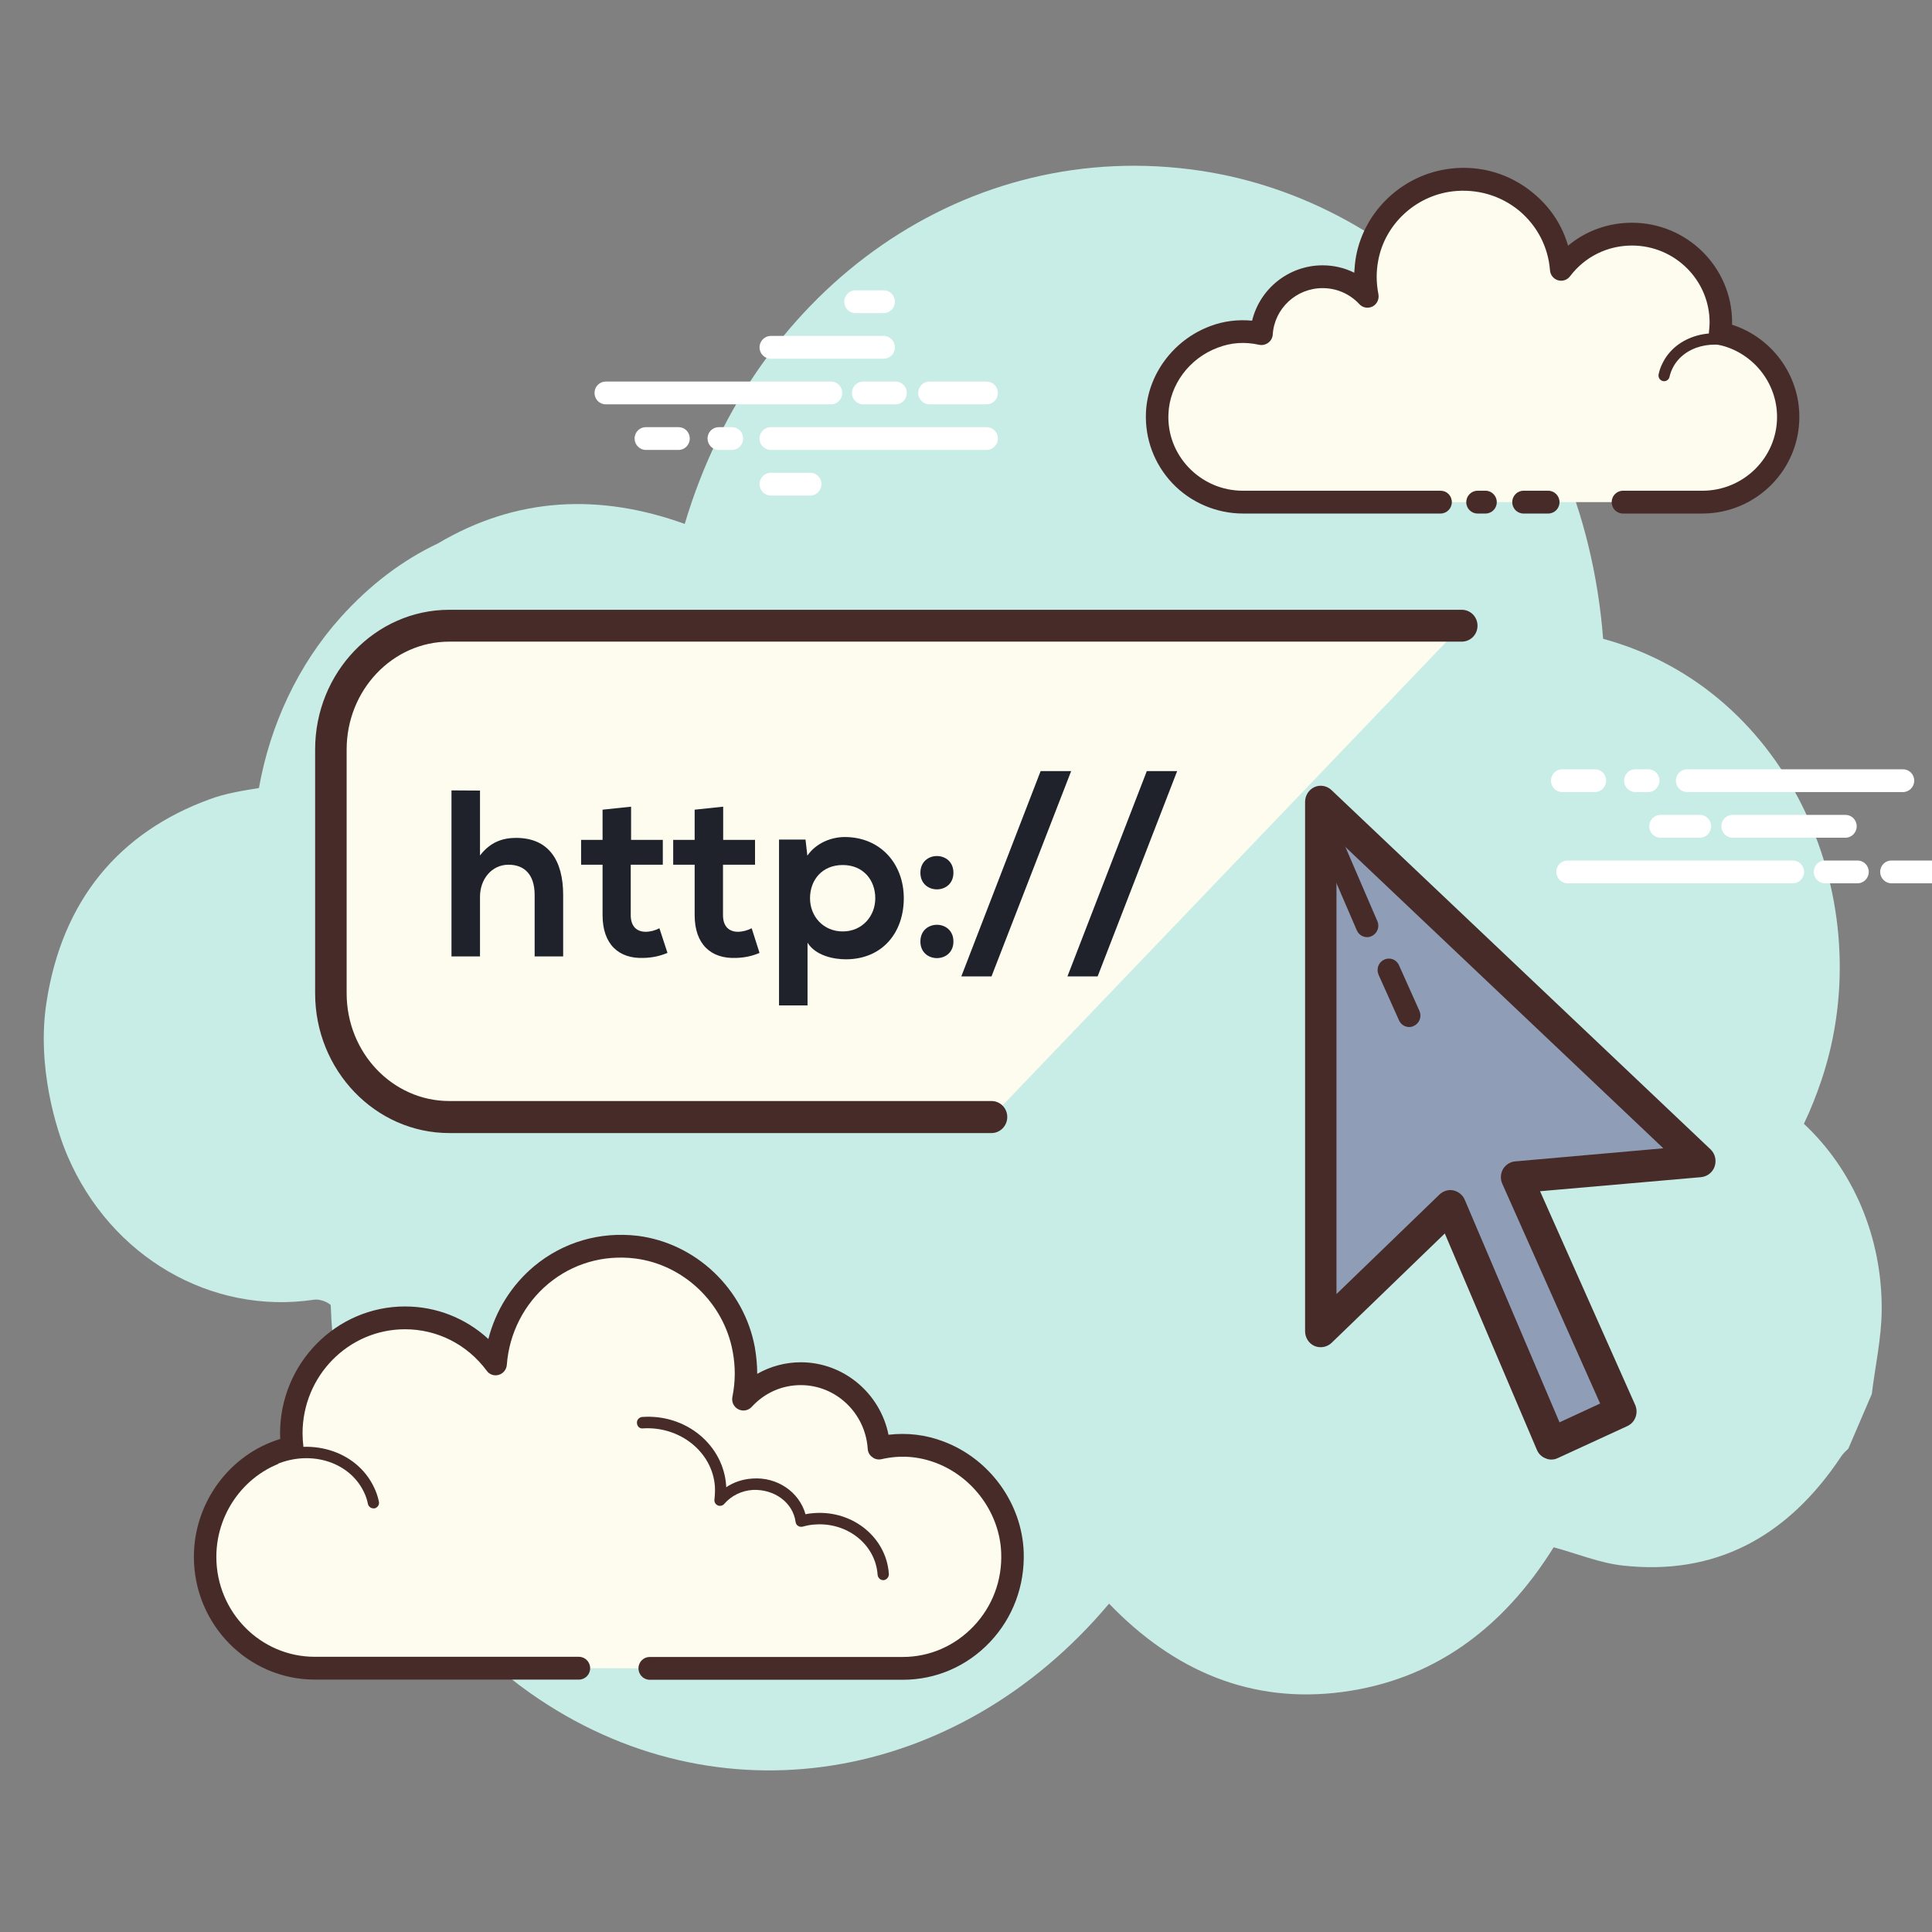
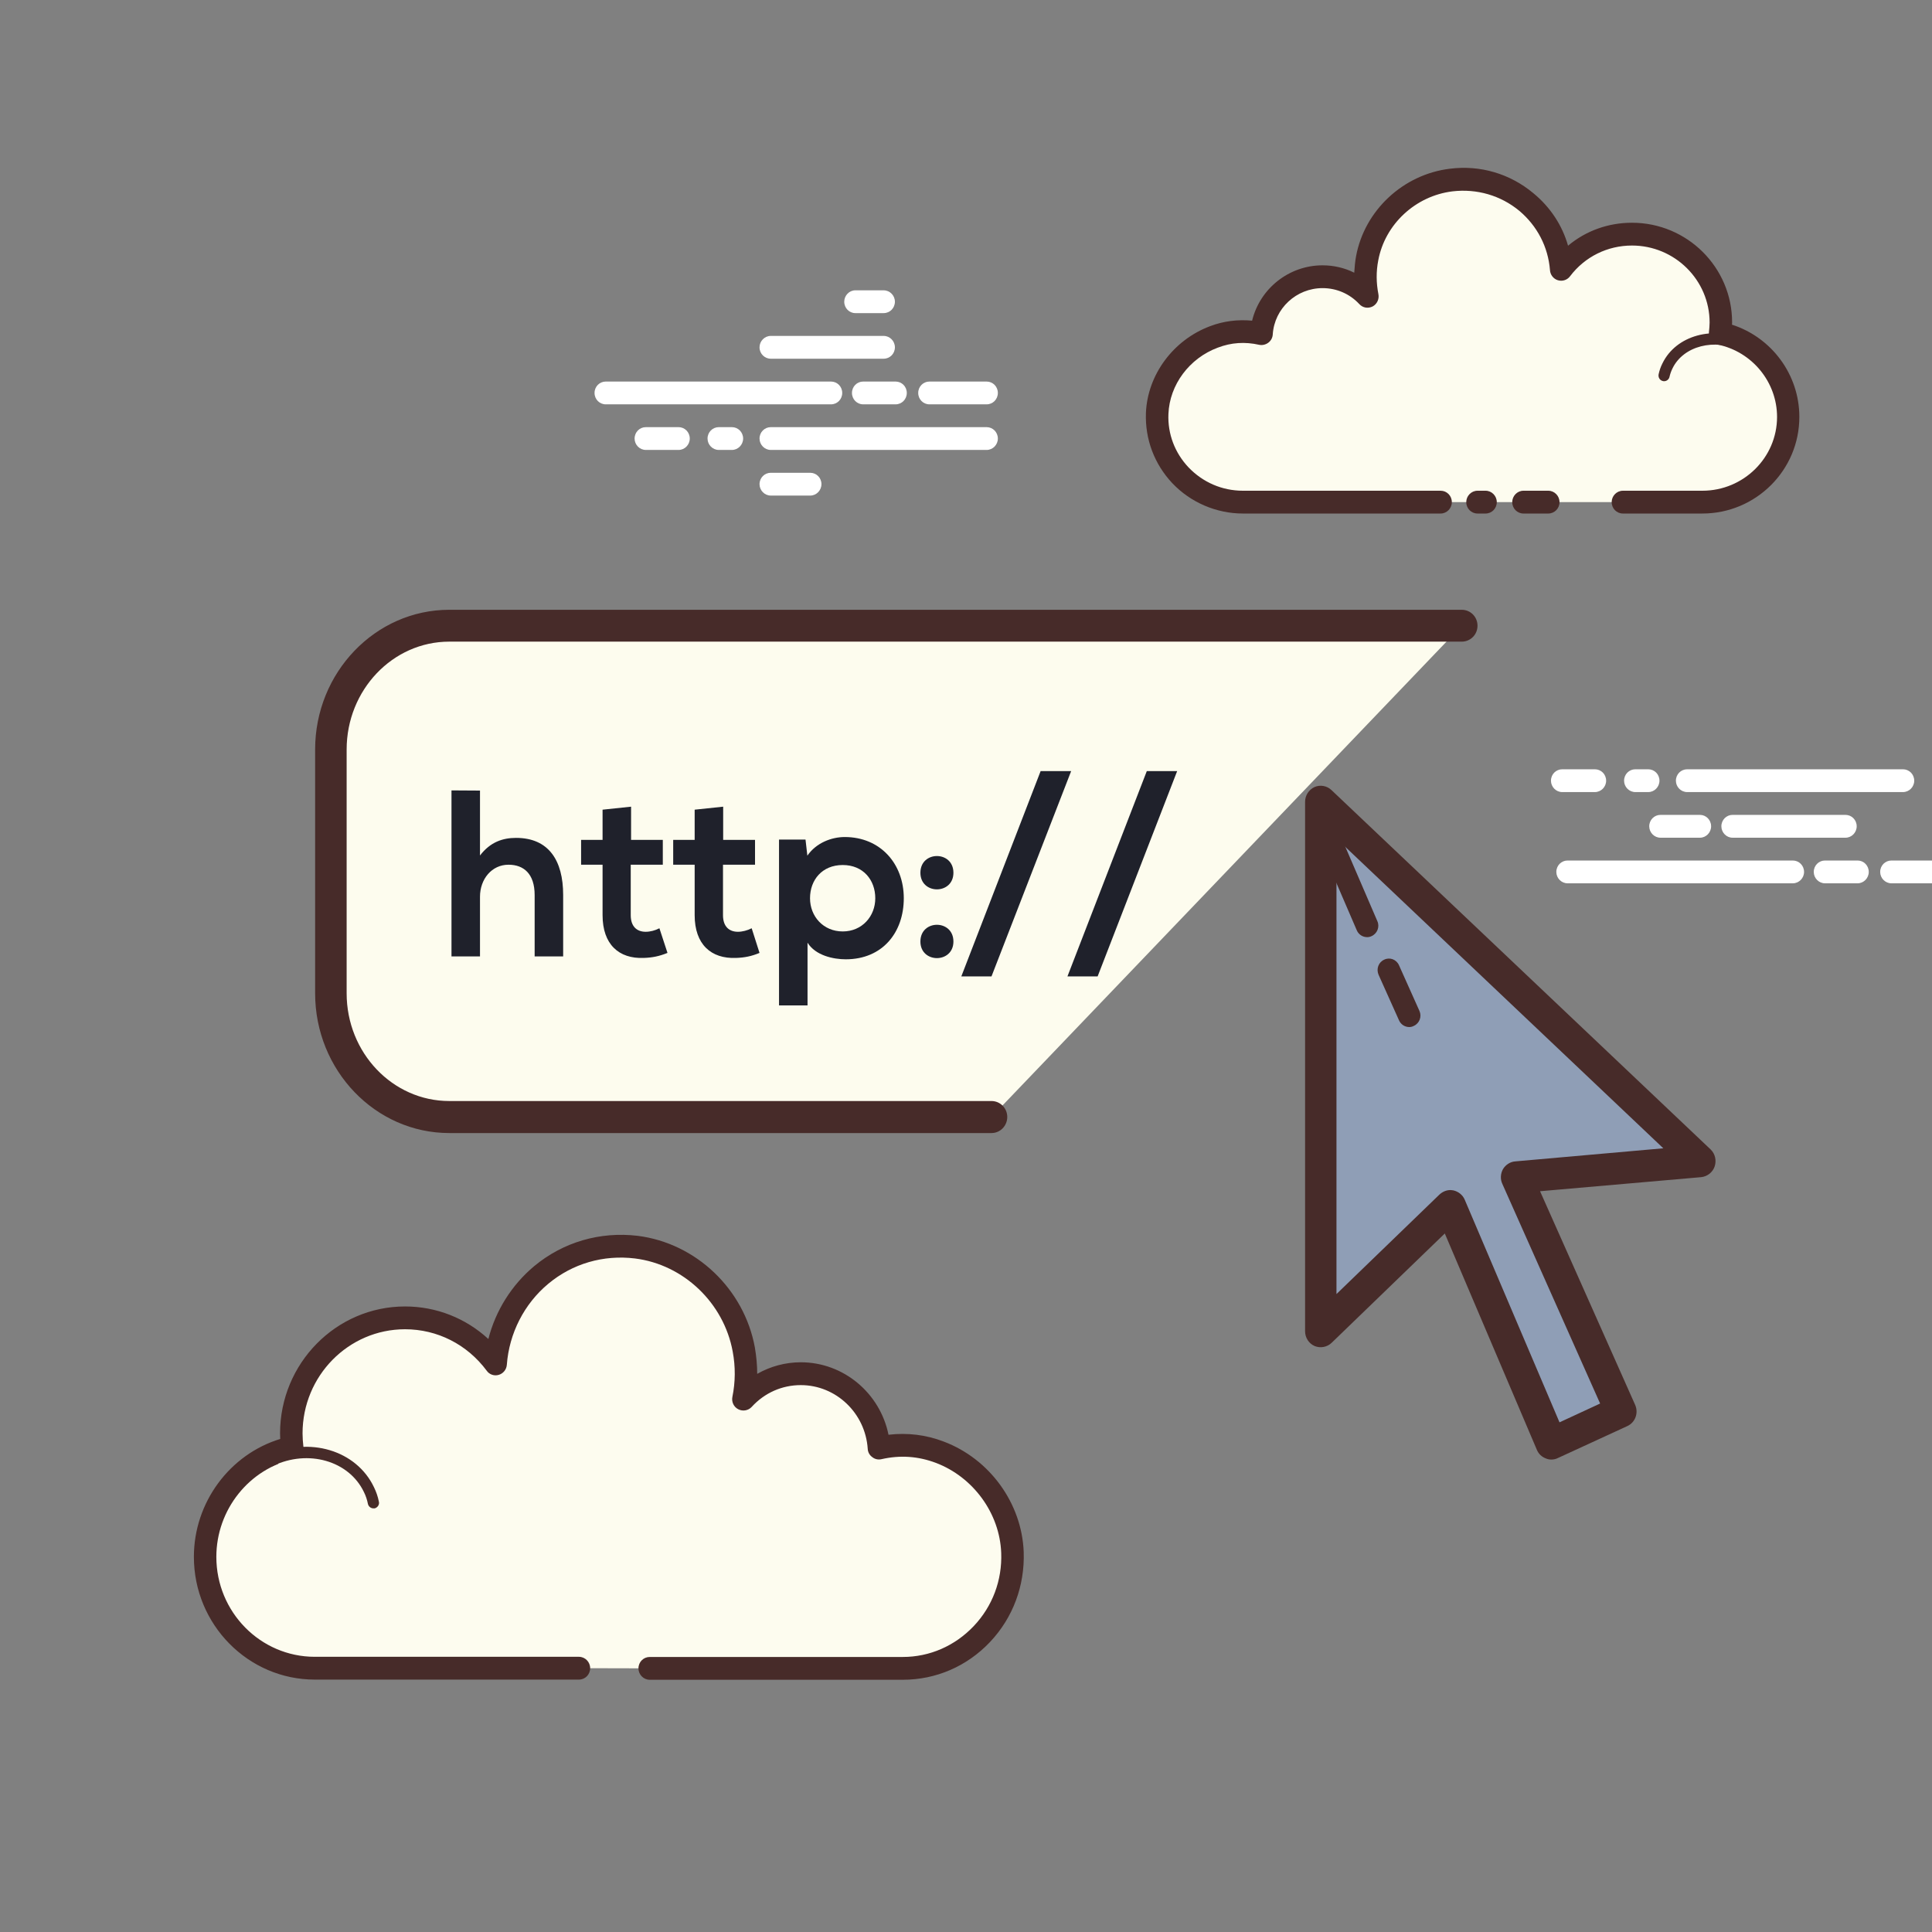
<svg xmlns="http://www.w3.org/2000/svg" width="45pt" height="45pt" viewBox="0 0 45 45" version="1.2">
  <rect x="0" y="0" width="45" height="45" fill="#808080" stroke="none" />
  <defs>
    <clipPath id="clip1">
-       <path d="M 1 3.148 L 44 3.148 L 44 42 L 1 42 Z M 1 3.148 " />
-     </clipPath>
+       </clipPath>
    <clipPath id="clip2">
      <path d="M 26 3.148 L 42 3.148 L 42 12 L 26 12 Z M 26 3.148 " />
    </clipPath>
  </defs>
  <g id="surface1">
    <g clip-path="url(#clip1)" clip-rule="nonzero">
      <path style=" stroke:none;fill-rule:nonzero;fill:rgb(78.429%,92.94%,90.199%);fill-opacity:1;" d="M 42.016 26.176 C 42.172 25.852 42.309 25.504 42.43 25.145 C 43.809 21.02 41.727 16.074 37.34 14.879 C 36.867 8.832 32.684 4.684 27.961 3.977 C 22.551 3.168 17.598 6.656 15.949 12.203 C 13.965 11.488 12.027 11.574 10.203 12.656 C 9.375 13.047 8.617 13.621 7.938 14.375 C 6.941 15.484 6.293 16.883 6.031 18.355 C 5.637 18.418 5.254 18.48 4.891 18.613 C 2.777 19.383 1.445 20.969 1.082 23.352 C 0.852 24.84 1.312 26.32 1.57 26.918 C 2.582 29.285 4.926 30.629 7.312 30.273 C 7.43 30.254 7.602 30.309 7.703 30.395 C 7.828 34.18 9.637 37.523 12.348 39.434 C 16.699 42.5 22.301 41.555 25.832 37.352 C 27.344 38.922 29.145 39.688 31.262 39.41 C 33.363 39.133 34.996 37.953 36.188 36.039 C 36.738 36.188 37.262 36.406 37.801 36.465 C 39.914 36.699 41.617 35.836 42.891 33.914 C 42.934 33.848 42.996 33.797 43.051 33.742 C 43.234 33.316 43.414 32.895 43.598 32.469 C 43.676 31.824 43.82 31.184 43.828 30.539 C 43.848 28.809 43.152 27.234 42.016 26.176 Z M 42.016 26.176 " />
    </g>
    <path style=" stroke:none;fill-rule:nonzero;fill:rgb(99.219%,98.819%,93.729%);fill-opacity:1;" d="M 13.484 38.855 C 13.484 38.855 7.371 38.855 7.332 38.855 C 5.922 38.855 4.777 37.695 4.777 36.262 C 4.777 35.008 5.648 33.965 6.809 33.719 C 6.797 33.609 6.785 33.5 6.785 33.387 C 6.785 31.902 7.973 30.695 9.434 30.695 C 10.297 30.695 11.062 31.117 11.543 31.77 C 11.668 30.113 13.121 28.84 14.824 29.051 C 16.066 29.203 17.098 30.18 17.324 31.434 C 17.398 31.836 17.391 32.223 17.316 32.59 C 17.652 32.223 18.125 31.996 18.656 31.996 C 19.621 31.996 20.414 32.762 20.473 33.727 C 20.914 33.629 21.391 33.637 21.895 33.828 C 22.855 34.195 23.543 35.113 23.582 36.156 C 23.641 37.641 22.473 38.859 21.027 38.859 C 20.918 38.859 20.531 38.859 20.445 38.859 L 15.137 38.859 " />
    <path style=" stroke:none;fill-rule:nonzero;fill:rgb(27.84%,16.859%,16.08%);fill-opacity:1;" d="M 7.332 39.121 L 13.484 39.121 C 13.629 39.121 13.746 39.004 13.746 38.855 C 13.746 38.711 13.629 38.59 13.484 38.59 L 7.332 38.59 C 6.066 38.59 5.039 37.547 5.039 36.262 C 5.039 35.164 5.805 34.203 6.863 33.98 C 6.996 33.949 7.086 33.824 7.066 33.688 C 7.055 33.586 7.047 33.488 7.047 33.387 C 7.047 32.047 8.117 30.961 9.434 30.961 C 10.184 30.961 10.879 31.312 11.336 31.926 C 11.398 32.016 11.512 32.055 11.617 32.023 C 11.723 31.992 11.797 31.898 11.805 31.789 C 11.859 31.055 12.211 30.367 12.77 29.902 C 13.336 29.43 14.055 29.223 14.789 29.312 C 15.922 29.453 16.859 30.348 17.066 31.48 C 17.133 31.836 17.129 32.191 17.059 32.535 C 17.035 32.652 17.09 32.77 17.195 32.824 C 17.301 32.879 17.43 32.855 17.508 32.77 C 17.809 32.441 18.215 32.262 18.652 32.262 C 19.473 32.262 20.156 32.914 20.211 33.746 C 20.215 33.824 20.254 33.895 20.316 33.938 C 20.375 33.988 20.457 34.004 20.527 33.988 C 20.969 33.887 21.387 33.918 21.801 34.074 C 22.672 34.406 23.285 35.25 23.32 36.168 C 23.344 36.809 23.117 37.414 22.68 37.875 C 22.242 38.336 21.656 38.594 21.027 38.594 L 15.133 38.594 C 14.988 38.594 14.871 38.711 14.871 38.859 C 14.871 39.004 14.988 39.125 15.133 39.125 L 21.027 39.125 C 21.801 39.125 22.523 38.812 23.059 38.246 C 23.594 37.68 23.871 36.934 23.844 36.148 C 23.801 35.016 23.055 33.984 21.984 33.578 C 21.566 33.418 21.137 33.367 20.695 33.418 C 20.5 32.453 19.652 31.73 18.652 31.73 C 18.297 31.73 17.945 31.824 17.637 32 C 17.637 31.797 17.617 31.59 17.582 31.383 C 17.332 30.023 16.211 28.957 14.855 28.785 C 13.977 28.68 13.117 28.93 12.441 29.492 C 11.918 29.93 11.543 30.527 11.375 31.188 C 10.848 30.703 10.164 30.43 9.434 30.43 C 7.828 30.43 6.523 31.758 6.523 33.387 C 6.523 33.43 6.527 33.473 6.527 33.516 C 5.352 33.875 4.516 34.992 4.516 36.262 C 4.516 37.84 5.781 39.121 7.332 39.121 Z M 7.332 39.121 " />
    <path style=" stroke:none;fill-rule:nonzero;fill:rgb(99.219%,98.819%,93.729%);fill-opacity:1;" d="M 14.965 33.137 C 15.91 33.074 16.727 33.738 16.781 34.617 C 16.789 34.727 16.785 34.836 16.77 34.941 C 16.953 34.73 17.223 34.59 17.531 34.57 C 18.102 34.531 18.59 34.91 18.66 35.43 C 18.766 35.402 18.871 35.383 18.984 35.375 C 19.809 35.32 20.523 35.898 20.574 36.672 " />
-     <path style=" stroke:none;fill-rule:nonzero;fill:rgb(27.84%,16.859%,16.08%);fill-opacity:1;" d="M 20.574 36.805 C 20.578 36.805 20.578 36.805 20.582 36.805 C 20.652 36.797 20.707 36.734 20.703 36.66 C 20.648 35.82 19.875 35.18 18.973 35.242 C 18.902 35.246 18.832 35.254 18.762 35.27 C 18.617 34.754 18.105 34.395 17.523 34.438 C 17.301 34.453 17.094 34.52 16.914 34.641 C 16.914 34.629 16.914 34.621 16.914 34.609 C 16.852 33.656 15.977 32.93 14.957 33.004 C 14.883 33.012 14.828 33.074 14.836 33.148 C 14.84 33.219 14.898 33.281 14.973 33.27 C 15.836 33.215 16.598 33.82 16.652 34.629 C 16.656 34.727 16.652 34.824 16.641 34.922 C 16.633 34.98 16.66 35.035 16.715 35.062 C 16.766 35.086 16.828 35.074 16.867 35.031 C 17.035 34.836 17.273 34.719 17.539 34.703 C 18.039 34.684 18.469 34.996 18.531 35.449 C 18.535 35.484 18.555 35.52 18.586 35.539 C 18.617 35.562 18.656 35.566 18.695 35.559 C 18.793 35.531 18.891 35.512 18.992 35.508 C 19.742 35.457 20.395 35.98 20.441 36.68 C 20.449 36.75 20.504 36.805 20.574 36.805 Z M 20.574 36.805 " />
    <path style=" stroke:none;fill-rule:nonzero;fill:rgb(99.219%,98.819%,93.729%);fill-opacity:1;" d="M 6.297 34.023 C 7.188 33.598 8.215 33.898 8.594 34.695 C 8.641 34.797 8.676 34.898 8.699 35 " />
    <path style=" stroke:none;fill-rule:nonzero;fill:rgb(27.84%,16.859%,16.08%);fill-opacity:1;" d="M 8.699 35.133 C 8.707 35.133 8.719 35.133 8.727 35.133 C 8.797 35.113 8.844 35.043 8.824 34.973 C 8.801 34.855 8.762 34.746 8.711 34.641 C 8.301 33.777 7.195 33.449 6.242 33.902 C 6.176 33.934 6.148 34.012 6.18 34.078 C 6.211 34.148 6.289 34.172 6.355 34.145 C 7.176 33.75 8.129 34.023 8.477 34.754 C 8.52 34.84 8.551 34.934 8.57 35.031 C 8.586 35.094 8.641 35.133 8.699 35.133 Z M 8.699 35.133 " />
    <path style=" stroke:none;fill-rule:nonzero;fill:rgb(100%,100%,100%);fill-opacity:1;" d="M 19.355 9.418 L 14.109 9.418 C 13.965 9.418 13.848 9.301 13.848 9.152 C 13.848 9.004 13.965 8.887 14.109 8.887 L 19.355 8.887 C 19.5 8.887 19.617 9.004 19.617 9.152 C 19.617 9.301 19.5 9.418 19.355 9.418 Z M 21.121 9.152 C 21.121 9.004 21.004 8.887 20.859 8.887 L 20.105 8.887 C 19.961 8.887 19.844 9.004 19.844 9.152 C 19.844 9.301 19.961 9.418 20.105 9.418 L 20.859 9.418 C 21.004 9.418 21.121 9.301 21.121 9.152 Z M 23.242 9.152 C 23.242 9.004 23.125 8.887 22.98 8.887 L 21.648 8.887 C 21.504 8.887 21.387 9.004 21.387 9.152 C 21.387 9.301 21.504 9.418 21.648 9.418 L 22.98 9.418 C 23.125 9.418 23.242 9.301 23.242 9.152 Z M 23.242 10.215 C 23.242 10.066 23.125 9.949 22.98 9.949 L 17.953 9.949 C 17.809 9.949 17.691 10.066 17.691 10.215 C 17.691 10.359 17.809 10.48 17.953 10.48 L 22.98 10.48 C 23.125 10.48 23.242 10.359 23.242 10.215 Z M 17.309 10.215 C 17.309 10.066 17.191 9.949 17.047 9.949 L 16.742 9.949 C 16.598 9.949 16.48 10.066 16.48 10.215 C 16.48 10.359 16.598 10.48 16.742 10.48 L 17.047 10.48 C 17.191 10.48 17.309 10.359 17.309 10.215 Z M 16.066 10.215 C 16.066 10.066 15.949 9.949 15.805 9.949 L 15.043 9.949 C 14.898 9.949 14.781 10.066 14.781 10.215 C 14.781 10.359 14.898 10.48 15.043 10.48 L 15.805 10.48 C 15.949 10.48 16.066 10.359 16.066 10.215 Z M 20.844 8.09 C 20.844 7.945 20.727 7.824 20.582 7.824 L 17.953 7.824 C 17.809 7.824 17.691 7.945 17.691 8.09 C 17.691 8.238 17.809 8.355 17.953 8.355 L 20.582 8.355 C 20.727 8.355 20.844 8.238 20.844 8.09 Z M 20.844 7.027 C 20.844 6.883 20.727 6.762 20.582 6.762 L 19.922 6.762 C 19.781 6.762 19.664 6.883 19.664 7.027 C 19.664 7.176 19.781 7.293 19.922 7.293 L 20.582 7.293 C 20.727 7.293 20.844 7.176 20.844 7.027 Z M 19.133 11.277 C 19.133 11.129 19.016 11.012 18.871 11.012 L 17.953 11.012 C 17.809 11.012 17.691 11.129 17.691 11.277 C 17.691 11.422 17.809 11.543 17.953 11.543 L 18.871 11.543 C 19.016 11.543 19.133 11.422 19.133 11.277 Z M 41.758 20.574 L 36.512 20.574 C 36.367 20.574 36.25 20.453 36.25 20.309 C 36.25 20.16 36.367 20.043 36.512 20.043 L 41.758 20.043 C 41.902 20.043 42.02 20.16 42.02 20.309 C 42.02 20.453 41.902 20.574 41.758 20.574 Z M 43.527 20.309 C 43.527 20.16 43.41 20.043 43.266 20.043 L 42.508 20.043 C 42.363 20.043 42.246 20.16 42.246 20.309 C 42.246 20.453 42.363 20.574 42.508 20.574 L 43.266 20.574 C 43.41 20.574 43.527 20.453 43.527 20.309 Z M 45.645 20.309 C 45.645 20.16 45.527 20.043 45.383 20.043 L 44.055 20.043 C 43.91 20.043 43.793 20.16 43.793 20.309 C 43.793 20.453 43.91 20.574 44.055 20.574 L 45.383 20.574 C 45.527 20.574 45.645 20.453 45.645 20.309 Z M 44.586 18.184 C 44.586 18.035 44.469 17.918 44.324 17.918 L 39.297 17.918 C 39.152 17.918 39.035 18.035 39.035 18.184 C 39.035 18.328 39.152 18.449 39.297 18.449 L 44.324 18.449 C 44.469 18.449 44.586 18.328 44.586 18.184 Z M 38.652 18.184 C 38.652 18.035 38.535 17.918 38.391 17.918 L 38.09 17.918 C 37.945 17.918 37.828 18.035 37.828 18.184 C 37.828 18.328 37.945 18.449 38.09 18.449 L 38.391 18.449 C 38.535 18.449 38.652 18.328 38.652 18.184 Z M 37.41 18.184 C 37.41 18.035 37.293 17.918 37.148 17.918 L 36.387 17.918 C 36.242 17.918 36.125 18.035 36.125 18.184 C 36.125 18.328 36.242 18.449 36.387 18.449 L 37.148 18.449 C 37.293 18.449 37.41 18.328 37.41 18.184 Z M 43.246 19.246 C 43.246 19.098 43.129 18.98 42.984 18.98 L 40.355 18.98 C 40.211 18.98 40.094 19.098 40.094 19.246 C 40.094 19.391 40.211 19.512 40.355 19.512 L 42.984 19.512 C 43.129 19.512 43.246 19.391 43.246 19.246 Z M 43.246 18.184 C 43.246 18.035 43.129 17.918 42.984 17.918 L 42.328 17.918 C 42.184 17.918 42.066 18.035 42.066 18.184 C 42.066 18.328 42.184 18.449 42.328 18.449 L 42.984 18.449 C 43.129 18.449 43.246 18.328 43.246 18.184 Z M 39.855 19.246 C 39.855 19.098 39.738 18.98 39.594 18.98 L 38.676 18.98 C 38.531 18.98 38.414 19.098 38.414 19.246 C 38.414 19.391 38.531 19.512 38.676 19.512 L 39.594 19.512 C 39.738 19.512 39.855 19.391 39.855 19.246 Z M 39.855 19.246 " />
    <path style=" stroke:none;fill-rule:nonzero;fill:rgb(99.219%,98.819%,93.729%);fill-opacity:1;" d="M 37.801 11.695 C 38.785 11.695 39.641 11.695 39.652 11.695 C 40.758 11.695 41.652 10.805 41.652 9.711 C 41.652 8.75 40.969 7.953 40.062 7.766 C 40.074 7.68 40.082 7.598 40.082 7.512 C 40.082 6.375 39.156 5.453 38.012 5.453 C 37.336 5.453 36.738 5.773 36.363 6.273 C 36.266 5.008 35.129 4.031 33.801 4.195 C 32.828 4.312 32.023 5.059 31.844 6.016 C 31.789 6.324 31.793 6.621 31.852 6.902 C 31.59 6.621 31.219 6.445 30.805 6.445 C 30.051 6.445 29.434 7.031 29.383 7.77 C 29.039 7.695 28.668 7.699 28.273 7.848 C 27.523 8.129 26.984 8.832 26.953 9.629 C 26.91 10.762 27.82 11.695 28.953 11.695 C 29.035 11.695 29.34 11.695 29.41 11.695 L 33.559 11.695 M 34.414 11.695 L 34.602 11.695 " />
    <g clip-path="url(#clip2)" clip-rule="nonzero">
      <path style=" stroke:none;fill-rule:nonzero;fill:rgb(27.84%,16.859%,16.08%);fill-opacity:1;" d="M 39.652 11.961 L 37.801 11.961 C 37.656 11.961 37.539 11.844 37.539 11.695 C 37.539 11.551 37.656 11.43 37.801 11.43 L 39.652 11.43 C 40.609 11.43 41.391 10.66 41.391 9.711 C 41.391 8.898 40.809 8.191 40.012 8.027 C 39.879 7.996 39.785 7.871 39.805 7.73 C 39.812 7.66 39.82 7.586 39.82 7.512 C 39.82 6.523 39.008 5.719 38.012 5.719 C 37.441 5.719 36.914 5.98 36.57 6.434 C 36.504 6.523 36.391 6.559 36.285 6.527 C 36.184 6.496 36.109 6.402 36.102 6.293 C 36.059 5.75 35.805 5.262 35.387 4.91 C 34.953 4.551 34.398 4.391 33.832 4.457 C 32.969 4.562 32.258 5.223 32.102 6.066 C 32.051 6.328 32.055 6.59 32.105 6.848 C 32.129 6.965 32.074 7.082 31.973 7.137 C 31.867 7.191 31.742 7.172 31.66 7.082 C 31.438 6.844 31.133 6.711 30.805 6.711 C 30.195 6.711 29.684 7.184 29.645 7.789 C 29.641 7.867 29.602 7.938 29.539 7.984 C 29.48 8.027 29.402 8.047 29.328 8.031 C 28.996 7.957 28.68 7.977 28.363 8.098 C 27.703 8.344 27.242 8.961 27.215 9.641 C 27.195 10.105 27.363 10.547 27.684 10.887 C 28.016 11.234 28.465 11.43 28.949 11.43 L 33.555 11.43 C 33.699 11.43 33.816 11.547 33.816 11.695 C 33.816 11.84 33.699 11.961 33.555 11.961 L 28.949 11.961 C 28.332 11.961 27.73 11.703 27.305 11.254 C 26.887 10.809 26.668 10.23 26.691 9.617 C 26.727 8.73 27.328 7.918 28.184 7.598 C 28.5 7.477 28.832 7.438 29.164 7.469 C 29.344 6.727 30.016 6.18 30.805 6.18 C 31.062 6.18 31.316 6.238 31.543 6.352 C 31.551 6.223 31.562 6.094 31.586 5.965 C 31.785 4.898 32.684 4.062 33.77 3.93 C 34.48 3.84 35.172 4.047 35.715 4.5 C 36.109 4.824 36.387 5.246 36.523 5.723 C 36.938 5.375 37.461 5.188 38.012 5.188 C 39.297 5.188 40.344 6.227 40.344 7.508 C 40.344 7.527 40.344 7.547 40.34 7.562 C 41.266 7.859 41.91 8.727 41.91 9.707 C 41.914 10.949 40.898 11.961 39.652 11.961 Z M 34.602 11.961 L 34.414 11.961 C 34.27 11.961 34.152 11.844 34.152 11.695 C 34.152 11.551 34.27 11.43 34.414 11.43 L 34.602 11.43 C 34.746 11.43 34.863 11.551 34.863 11.695 C 34.863 11.844 34.746 11.961 34.602 11.961 Z M 34.602 11.961 " />
    </g>
    <path style=" stroke:none;fill-rule:nonzero;fill:rgb(27.84%,16.859%,16.08%);fill-opacity:1;" d="M 38.762 8.879 C 38.75 8.879 38.742 8.879 38.73 8.875 C 38.66 8.859 38.617 8.789 38.633 8.715 C 38.652 8.629 38.68 8.543 38.723 8.461 C 39.039 7.812 39.91 7.57 40.668 7.926 C 40.734 7.957 40.762 8.035 40.73 8.102 C 40.699 8.168 40.625 8.199 40.559 8.168 C 39.93 7.871 39.211 8.059 38.957 8.578 C 38.926 8.641 38.902 8.707 38.887 8.773 C 38.875 8.836 38.82 8.879 38.762 8.879 Z M 36.062 11.961 L 35.484 11.961 C 35.34 11.961 35.223 11.844 35.223 11.695 C 35.223 11.551 35.34 11.43 35.484 11.43 L 36.062 11.43 C 36.207 11.43 36.324 11.551 36.324 11.695 C 36.324 11.844 36.207 11.961 36.062 11.961 Z M 36.062 11.961 " />
    <path style=" stroke:none;fill-rule:nonzero;fill:rgb(99.219%,98.819%,93.329%);fill-opacity:1;" d="M 23.094 26.016 L 10.465 26.016 C 8.949 26.016 7.707 24.719 7.707 23.137 L 7.707 17.457 C 7.707 15.871 8.949 14.574 10.465 14.574 L 34.047 14.574 " />
    <path style=" stroke:none;fill-rule:nonzero;fill:rgb(27.84%,16.859%,16.08%);fill-opacity:1;" d="M 23.094 26.391 L 10.465 26.391 C 8.742 26.391 7.34 24.93 7.34 23.137 L 7.34 17.457 C 7.34 15.664 8.742 14.203 10.465 14.203 L 34.047 14.203 C 34.25 14.203 34.414 14.367 34.414 14.574 C 34.414 14.781 34.25 14.945 34.047 14.945 L 10.465 14.945 C 9.145 14.945 8.074 16.074 8.074 17.457 L 8.074 23.137 C 8.074 24.52 9.145 25.645 10.465 25.645 L 23.094 25.645 C 23.297 25.645 23.461 25.812 23.461 26.016 C 23.461 26.223 23.297 26.391 23.094 26.391 Z M 23.094 26.391 " />
    <path style=" stroke:none;fill-rule:nonzero;fill:rgb(56.079%,61.96%,71.37%);fill-opacity:1;" d="M 30.762 18.676 L 39.594 27.047 L 35.324 27.418 L 37.754 32.875 L 36.133 33.625 L 33.781 28.094 L 30.766 31.008 L 30.766 18.676 Z M 30.762 18.676 " />
    <path style=" stroke:none;fill-rule:nonzero;fill:rgb(27.84%,16.859%,16.08%);fill-opacity:1;" d="M 36.133 33.996 C 36.09 33.996 36.047 33.988 36.004 33.969 C 35.91 33.934 35.836 33.863 35.797 33.77 L 33.652 28.73 L 31.016 31.277 C 30.91 31.379 30.754 31.406 30.621 31.352 C 30.484 31.293 30.398 31.156 30.398 31.008 L 30.398 18.676 C 30.398 18.527 30.484 18.395 30.617 18.332 C 30.75 18.273 30.906 18.301 31.012 18.402 L 39.844 26.773 C 39.949 26.875 39.984 27.027 39.938 27.168 C 39.891 27.305 39.77 27.402 39.625 27.418 L 35.871 27.746 L 38.086 32.723 C 38.168 32.91 38.09 33.129 37.906 33.215 L 36.285 33.961 C 36.238 33.984 36.188 33.996 36.133 33.996 Z M 33.781 27.719 C 33.805 27.719 33.828 27.723 33.855 27.727 C 33.969 27.754 34.07 27.832 34.117 27.945 L 36.324 33.129 L 37.27 32.691 L 34.992 27.574 C 34.941 27.465 34.949 27.336 35.008 27.23 C 35.07 27.129 35.176 27.059 35.293 27.051 L 38.742 26.746 L 31.129 19.531 L 31.129 30.141 L 33.527 27.824 C 33.598 27.758 33.688 27.719 33.781 27.719 Z M 33.781 27.719 " />
    <path style=" stroke:none;fill-rule:nonzero;fill:rgb(12.16%,12.939%,16.859%);fill-opacity:1;" d="M 11.18 18.414 L 11.18 19.926 C 11.422 19.609 11.715 19.516 12.02 19.516 C 12.781 19.516 13.117 20.043 13.117 20.844 L 13.117 22.277 L 12.453 22.277 L 12.453 20.848 C 12.453 20.352 12.199 20.141 11.844 20.141 C 11.453 20.141 11.18 20.477 11.18 20.887 L 11.18 22.277 L 10.516 22.277 L 10.516 18.41 Z M 11.18 18.414 " />
    <path style=" stroke:none;fill-rule:nonzero;fill:rgb(12.16%,12.939%,16.859%);fill-opacity:1;" d="M 14.699 18.789 L 14.699 19.562 L 15.438 19.562 L 15.438 20.141 L 14.691 20.141 L 14.691 21.316 C 14.691 21.578 14.832 21.703 15.039 21.703 C 15.145 21.703 15.262 21.672 15.359 21.621 L 15.547 22.195 C 15.355 22.273 15.195 22.305 14.996 22.312 C 14.414 22.336 14.035 21.996 14.035 21.316 L 14.035 20.141 L 13.535 20.141 L 13.535 19.562 L 14.035 19.562 L 14.035 18.859 Z M 14.699 18.789 " />
    <path style=" stroke:none;fill-rule:nonzero;fill:rgb(12.16%,12.939%,16.859%);fill-opacity:1;" d="M 16.844 18.789 L 16.844 19.562 L 17.586 19.562 L 17.586 20.141 L 16.84 20.141 L 16.84 21.316 C 16.84 21.578 16.98 21.703 17.188 21.703 C 17.289 21.703 17.41 21.672 17.508 21.621 L 17.691 22.195 C 17.504 22.273 17.344 22.305 17.145 22.312 C 16.562 22.336 16.18 21.996 16.18 21.316 L 16.18 20.141 L 15.68 20.141 L 15.68 19.562 L 16.18 19.562 L 16.18 18.859 Z M 16.844 18.789 " />
    <path style=" stroke:none;fill-rule:nonzero;fill:rgb(12.16%,12.939%,16.859%);fill-opacity:1;" d="M 18.145 23.418 L 18.145 19.555 L 18.762 19.555 L 18.805 19.93 C 19.012 19.629 19.371 19.496 19.676 19.496 C 20.504 19.496 21.051 20.117 21.051 20.922 C 21.051 21.715 20.559 22.344 19.699 22.344 C 19.414 22.344 18.996 22.258 18.809 21.957 L 18.809 23.418 Z M 20.387 20.922 C 20.387 20.496 20.105 20.148 19.629 20.148 C 19.148 20.148 18.867 20.496 18.867 20.922 C 18.867 21.344 19.176 21.695 19.629 21.695 C 20.078 21.695 20.387 21.344 20.387 20.922 Z M 20.387 20.922 " />
    <path style=" stroke:none;fill-rule:nonzero;fill:rgb(12.16%,12.939%,16.859%);fill-opacity:1;" d="M 22.207 20.328 C 22.207 20.844 21.438 20.844 21.438 20.328 C 21.438 19.809 22.207 19.809 22.207 20.328 Z M 22.207 21.93 C 22.207 22.445 21.438 22.445 21.438 21.93 C 21.438 21.41 22.207 21.41 22.207 21.93 Z M 22.207 21.93 " />
    <path style=" stroke:none;fill-rule:nonzero;fill:rgb(12.16%,12.939%,16.859%);fill-opacity:1;" d="M 24.949 17.961 L 23.094 22.742 L 22.391 22.742 L 24.238 17.961 Z M 24.949 17.961 " />
    <path style=" stroke:none;fill-rule:nonzero;fill:rgb(12.16%,12.939%,16.859%);fill-opacity:1;" d="M 27.418 17.961 L 25.566 22.742 L 24.863 22.742 L 26.711 17.961 Z M 27.418 17.961 " />
    <path style=" stroke:none;fill-rule:nonzero;fill:rgb(27.84%,16.859%,16.08%);fill-opacity:1;" d="M 31.844 21.828 C 31.742 21.828 31.645 21.77 31.602 21.668 L 30.457 19.012 C 30.402 18.879 30.461 18.723 30.594 18.664 C 30.727 18.605 30.879 18.668 30.938 18.801 L 32.082 21.457 C 32.141 21.59 32.078 21.746 31.945 21.805 C 31.914 21.82 31.879 21.828 31.844 21.828 Z M 31.844 21.828 " />
    <path style=" stroke:none;fill-rule:nonzero;fill:rgb(27.84%,16.859%,16.08%);fill-opacity:1;" d="M 32.824 23.922 C 32.723 23.922 32.629 23.863 32.586 23.766 L 32.109 22.703 C 32.051 22.566 32.109 22.41 32.242 22.352 C 32.371 22.289 32.527 22.348 32.586 22.484 L 33.062 23.547 C 33.121 23.68 33.062 23.836 32.93 23.895 C 32.895 23.914 32.859 23.922 32.824 23.922 Z M 32.824 23.922 " />
  </g>
</svg>